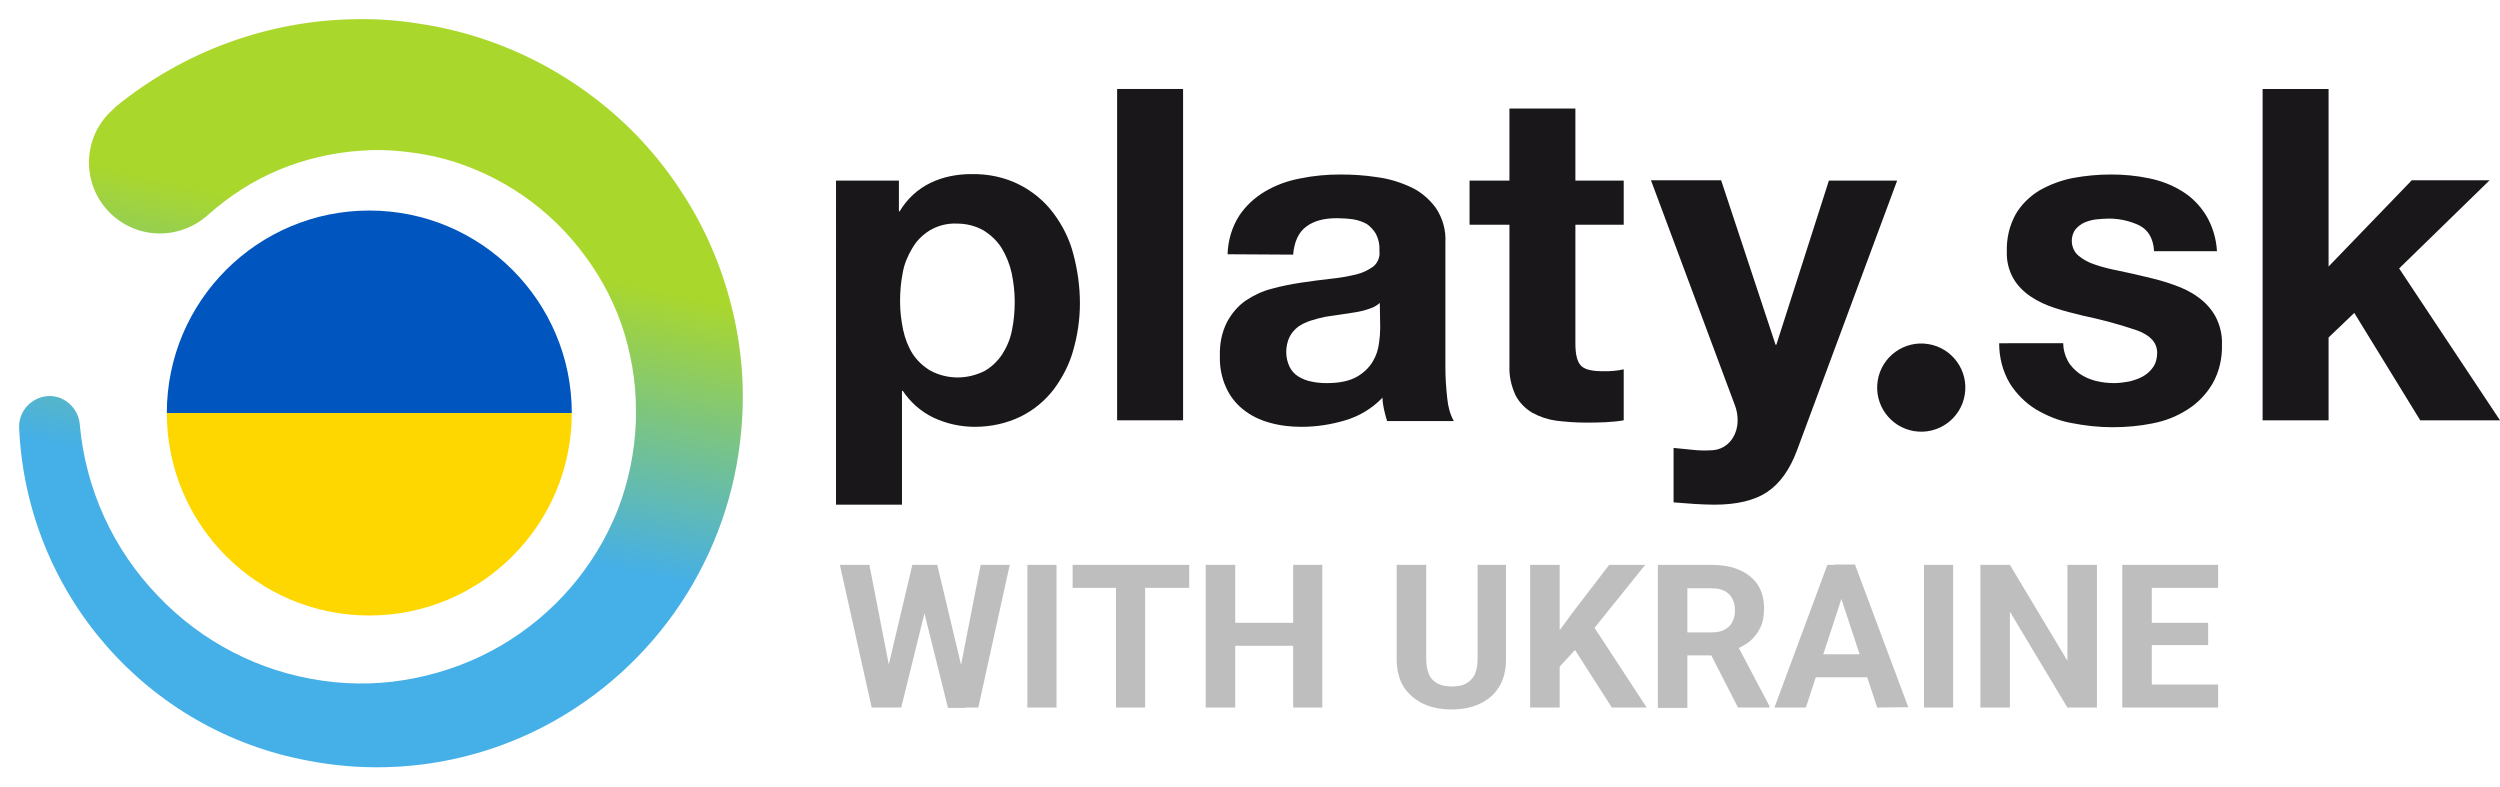
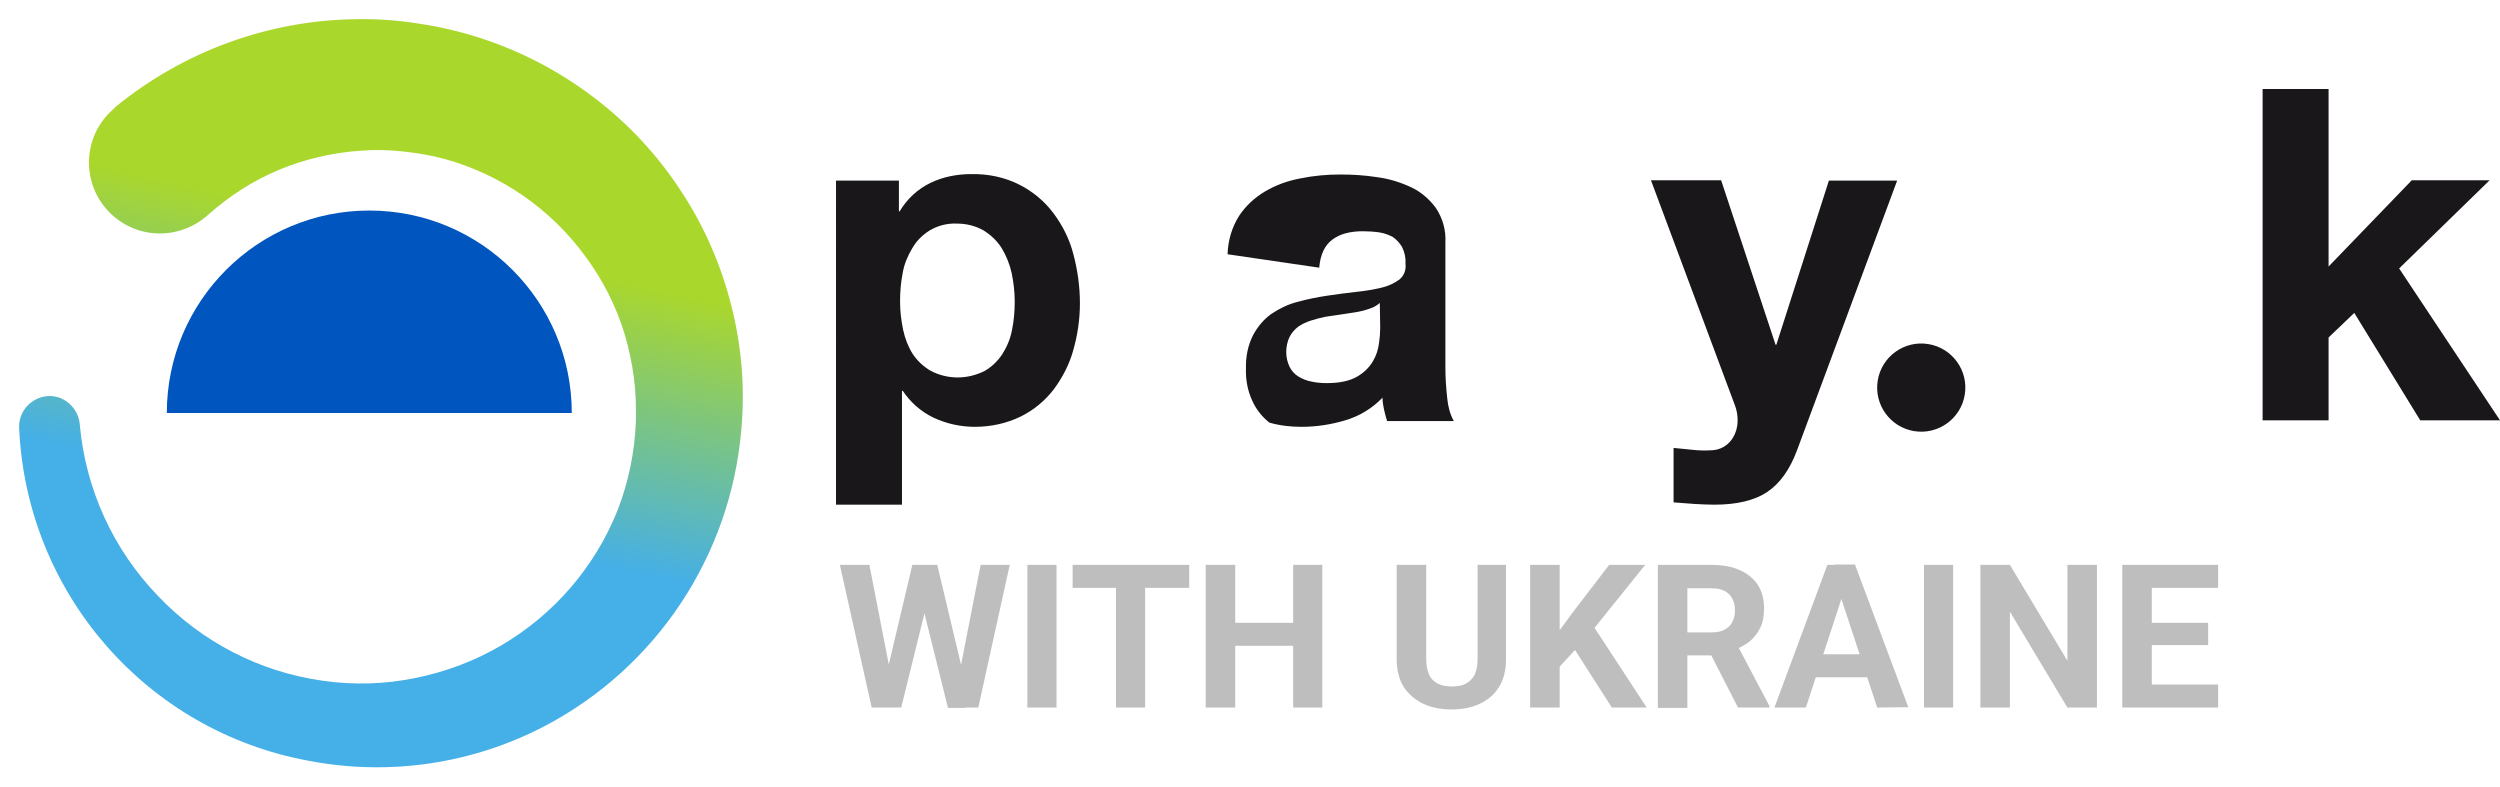
<svg xmlns="http://www.w3.org/2000/svg" version="1.1" id="Layer_1" x="0px" y="0px" viewBox="0 0 651.9 205.1" style="enable-background:new 0 0 651.9 205.1;" xml:space="preserve">
  <style type="text/css">
	.st0{fill:url(#SVGID_1_);}
	.st1{fill:#0055BF;}
	.st2{fill:#FFD700;}
	.st3{opacity:0.5;fill:#7F7F7F;enable-background:new    ;}
	.st4{fill:#1A171B;}
</style>
  <linearGradient id="SVGID_1_" gradientUnits="userSpaceOnUse" x1="110.592" y1="61.688" x2="94.592" y2="133.688">
    <stop offset="0" style="stop-color:#AAD72C" />
    <stop offset="1" style="stop-color:#45AFE7" />
  </linearGradient>
  <path class="st0" d="M30.2,27.8C47.9,13.4,69.9,5.3,92.8,5c5.6-0.1,11.2,0.3,16.7,1.2c16.6,2.5,32.3,9.2,45.6,19.4  c8.8,6.7,16.4,14.9,22.4,24.1c6.1,9.2,10.5,19.3,13.2,30c2.7,10.6,3.6,21.5,2.6,32.4c-2.8,32.8-22.1,61.9-51.2,77.2  c-18.9,9.9-40.6,13.1-61.5,9.1C38.3,190.7,7,154.8,5,111.8c-0.3-4.4,3-8.1,7.3-8.5s8.1,3,8.5,7.3l0,0v0.1  c1.5,16.8,8.7,32.6,20.4,44.7c11.4,12,26.5,19.8,42.9,22.1c4,0.6,8.1,0.8,12.2,0.7c4-0.1,8-0.6,12-1.4c7.9-1.6,15.4-4.4,22.4-8.5  c13.8-8.1,24.5-20.5,30.4-35.4c2.8-7.3,4.4-15,4.7-22.8c0.1-3.9,0-7.8-0.5-11.6c-0.5-3.8-1.3-7.6-2.4-11.3  c-2.2-7.3-5.7-14.2-10.3-20.4c-9-12.3-21.8-21.2-36.5-25.3c-3.6-1-7.3-1.6-11-2S97.7,39,94,39.3c-7.3,0.5-14.6,2.2-21.3,5  s-12.9,6.8-18.3,11.6C46.6,63,34.9,62.4,28,54.8s-6.3-19.4,1.4-26.2L30,28L30.2,27.8z" />
  <g>
    <path class="st1" d="M96.3,54.9c-29.1,0-52.8,23.6-52.8,52.8h105.6C149.1,78.6,125.5,54.9,96.3,54.9z" />
-     <path class="st2" d="M96.3,160.5c29.1,0,52.8-23.6,52.8-52.8H43.5C43.5,136.9,67.2,160.5,96.3,160.5z" />
  </g>
  <path class="st3" d="M230.5,178.6l7.4-31.3h4.1l0.9,5.2l-7.9,32h-4.5V178.6z M226.7,147.3l6.1,31.3l-0.5,5.9h-5l-8.3-37.2H226.7z   M249.6,178.5l6.1-31.2h7.6l-8.2,37.2h-5L249.6,178.5z M244.4,147.3l7.5,31.5l-0.2,5.8h-4.5l-8-32.1l1-5.2H244.4z M275.5,147.3v37.2  h-7.6v-37.2H275.5z M298.6,147.3v37.2H291v-37.2H298.6z M310.1,147.3v6h-30.4v-6H310.1z M339.3,162.4v6h-19.4v-6H339.3z   M322.1,147.3v37.2h-7.7v-37.2H322.1z M344.8,147.3v37.2h-7.6v-37.2H344.8z M385.1,147.3h7.6v24.6c0,2.9-0.6,5.3-1.8,7.2  c-1.2,2-2.9,3.4-5,4.4s-4.6,1.5-7.4,1.5s-5.3-0.5-7.4-1.5s-3.8-2.5-5.1-4.4c-1.2-2-1.8-4.4-1.8-7.2v-24.6h7.7v24.6  c0,1.7,0.3,3,0.8,4.1s1.3,1.8,2.3,2.3s2.2,0.7,3.6,0.7s2.6-0.2,3.6-0.7s1.7-1.3,2.3-2.3c0.5-1.1,0.8-2.4,0.8-4.1v-24.6H385.1z   M406.7,147.3v37.2H399v-37.2H406.7z M429,147.3l-14.8,18.4l-8.5,9.2l-1.4-7.3l5.8-7.9l9.5-12.4H429z M420.3,184.5l-11-17.2l5.7-4.8  l14.4,22H420.3z M432.3,147.3h13.9c2.8,0,5.3,0.4,7.3,1.3c2.1,0.9,3.6,2.1,4.8,3.8c1.1,1.7,1.7,3.7,1.7,6.2c0,2-0.3,3.7-1,5.1  c-0.7,1.4-1.6,2.6-2.8,3.6c-1.2,0.9-2.6,1.7-4.3,2.3l-2.4,1.3h-12.1l-0.1-6h9c1.3,0,2.5-0.2,3.4-0.7s1.6-1.1,2-2  c0.5-0.9,0.7-1.8,0.7-3s-0.2-2.2-0.7-3.1c-0.4-0.9-1.1-1.5-2-2s-2-0.7-3.4-0.7H440v31.2h-7.7V147.3z M453.2,184.5l-8.5-16.6l8.1-0.1  l8.6,16.3v0.4L453.2,184.5L453.2,184.5z M481,153.6l-10.1,30.9h-8.2l13.8-37.2h5.2L481,153.6z M489.5,184.5l-10.2-30.9l-0.8-6.4h5.2  l13.9,37.2L489.5,184.5L489.5,184.5z M489,170.6v6h-19.7v-6H489z M509.3,147.3v37.2h-7.6v-37.2H509.3z M546.8,147.3v37.2h-7.7  l-15-25v25h-7.7v-37.2h7.7l15,25v-25H546.8z M578.4,178.5v6h-19.8v-6H578.4z M561.1,147.3v37.2h-7.7v-37.2H561.1z M575.8,162.4v5.8  h-17.2v-5.8H575.8z M578.4,147.3v6h-19.8v-6H578.4z" />
  <g>
    <path class="st4" d="M234.4,47.1v8h0.2c1.9-3.2,4.7-5.8,8-7.4c3.3-1.6,7-2.3,10.6-2.3c4.4-0.1,8.8,0.8,12.7,2.8   c3.5,1.8,6.5,4.3,8.8,7.4c2.4,3.2,4.2,6.8,5.2,10.7c1.1,4.2,1.7,8.4,1.7,12.8c0,4.1-0.6,8.2-1.7,12.1c-1,3.7-2.8,7.2-5.1,10.3   c-2.3,3-5.2,5.4-8.6,7.1c-3.7,1.8-7.8,2.7-12,2.7c-3.7,0-7.4-0.8-10.8-2.4c-3.3-1.6-6-4-8-7h-0.2v29.7h-17.2V47.1H234.4z    M256.8,96.7c1.9-1.1,3.4-2.6,4.6-4.4c1.2-1.9,2.1-4.1,2.5-6.3c0.5-2.4,0.7-4.9,0.7-7.4c0-2.5-0.3-5-0.8-7.4   c-0.5-2.3-1.4-4.5-2.6-6.5c-1.2-1.9-2.8-3.4-4.7-4.6c-2.1-1.2-4.5-1.8-7-1.8c-2.5-0.1-4.9,0.5-7.1,1.8c-1.9,1.2-3.4,2.7-4.5,4.6   c-1.2,2-2.1,4.1-2.5,6.4c-0.5,2.5-0.7,5-0.7,7.5c0,2.5,0.3,5,0.8,7.4c0.5,2.3,1.3,4.4,2.5,6.3c1.2,1.8,2.8,3.3,4.7,4.4   C247.1,99,252.3,99,256.8,96.7L256.8,96.7z" />
-     <path class="st4" d="M308.5,23.2v86.4h-17.2V23.2H308.5z" />
-     <path class="st4" d="M320.1,66.3c0.1-3.5,1.1-7,3-10c1.7-2.6,4.1-4.8,6.8-6.4c2.9-1.7,6-2.8,9.3-3.4c3.4-0.7,6.9-1,10.3-1   c3.2,0,6.4,0.2,9.6,0.7c3.1,0.4,6,1.3,8.8,2.6c2.6,1.2,4.8,3.1,6.5,5.4c1.8,2.7,2.7,5.9,2.5,9.1v32.6c0,2.7,0.2,5.4,0.5,8.1   c0.2,2,0.7,4,1.7,5.8h-17.4c-0.3-1-0.6-2-0.8-3c-0.2-1-0.4-2-0.4-3.1c-2.7,2.8-6,4.8-9.7,5.9c-3.7,1.1-7.5,1.7-11.4,1.7   c-2.8,0-5.6-0.3-8.4-1.1c-2.5-0.7-4.8-1.8-6.8-3.4c-1.9-1.5-3.5-3.5-4.5-5.8c-1.2-2.6-1.7-5.5-1.6-8.3c-0.1-3,0.5-6.1,1.9-8.8   c1.2-2.2,2.8-4.1,4.8-5.5c2.1-1.4,4.4-2.5,6.8-3.1c2.5-0.7,5.1-1.2,7.7-1.6c2.6-0.4,5.1-0.7,7.6-1c2.2-0.2,4.4-0.6,6.6-1.1   c1.7-0.4,3.2-1.1,4.6-2.1c1.2-1,1.8-2.5,1.6-4.1c0.1-1.5-0.2-3-0.9-4.4c-0.6-1-1.4-1.9-2.4-2.6c-1.1-0.6-2.3-1-3.5-1.2   c-1.4-0.2-2.9-0.3-4.3-0.3c-3.4,0-6,0.7-8,2.2c-2,1.5-3.1,3.9-3.4,7.3L320.1,66.3z M359.8,79c-0.8,0.7-1.7,1.2-2.7,1.5   c-1.1,0.4-2.3,0.7-3.5,0.9c-1.3,0.2-2.6,0.4-3.9,0.6s-2.7,0.4-4.1,0.6c-1.3,0.3-2.6,0.6-3.8,1c-1.2,0.4-2.3,0.9-3.3,1.6   c-0.9,0.7-1.7,1.6-2.2,2.6c-0.6,1.2-0.9,2.6-0.9,4c0,1.3,0.3,2.7,0.9,3.9c0.5,1,1.3,1.9,2.3,2.5c1,0.6,2.2,1.1,3.4,1.3   c1.3,0.3,2.7,0.4,4,0.4c3.4,0,6-0.6,7.9-1.7c1.7-1,3.1-2.3,4.1-4c0.9-1.5,1.4-3.1,1.6-4.8c0.2-1.3,0.3-2.6,0.3-3.9L359.8,79z" />
-     <path class="st4" d="M423.4,47.1v11.5h-12.6v31c0,2.9,0.5,4.8,1.5,5.8s2.9,1.4,5.8,1.4c1,0,1.9,0,2.8-0.1c0.9-0.1,1.7-0.2,2.5-0.4   v13.3c-1.6,0.3-3.2,0.4-4.8,0.5c-1.8,0.1-3.5,0.1-5.2,0.1c-2.5,0-5.1-0.2-7.6-0.5c-2.2-0.3-4.3-1-6.3-2.1c-1.8-1.1-3.3-2.6-4.3-4.5   c-1.1-2.4-1.7-5-1.6-7.6V58.6h-10.4V47.1h10.4V28.3h17.2v18.8H423.4z" />
+     <path class="st4" d="M320.1,66.3c0.1-3.5,1.1-7,3-10c1.7-2.6,4.1-4.8,6.8-6.4c2.9-1.7,6-2.8,9.3-3.4c3.4-0.7,6.9-1,10.3-1   c3.2,0,6.4,0.2,9.6,0.7c3.1,0.4,6,1.3,8.8,2.6c2.6,1.2,4.8,3.1,6.5,5.4c1.8,2.7,2.7,5.9,2.5,9.1v32.6c0,2.7,0.2,5.4,0.5,8.1   c0.2,2,0.7,4,1.7,5.8h-17.4c-0.3-1-0.6-2-0.8-3c-0.2-1-0.4-2-0.4-3.1c-2.7,2.8-6,4.8-9.7,5.9c-3.7,1.1-7.5,1.7-11.4,1.7   c-2.8,0-5.6-0.3-8.4-1.1c-1.9-1.5-3.5-3.5-4.5-5.8c-1.2-2.6-1.7-5.5-1.6-8.3c-0.1-3,0.5-6.1,1.9-8.8   c1.2-2.2,2.8-4.1,4.8-5.5c2.1-1.4,4.4-2.5,6.8-3.1c2.5-0.7,5.1-1.2,7.7-1.6c2.6-0.4,5.1-0.7,7.6-1c2.2-0.2,4.4-0.6,6.6-1.1   c1.7-0.4,3.2-1.1,4.6-2.1c1.2-1,1.8-2.5,1.6-4.1c0.1-1.5-0.2-3-0.9-4.4c-0.6-1-1.4-1.9-2.4-2.6c-1.1-0.6-2.3-1-3.5-1.2   c-1.4-0.2-2.9-0.3-4.3-0.3c-3.4,0-6,0.7-8,2.2c-2,1.5-3.1,3.9-3.4,7.3L320.1,66.3z M359.8,79c-0.8,0.7-1.7,1.2-2.7,1.5   c-1.1,0.4-2.3,0.7-3.5,0.9c-1.3,0.2-2.6,0.4-3.9,0.6s-2.7,0.4-4.1,0.6c-1.3,0.3-2.6,0.6-3.8,1c-1.2,0.4-2.3,0.9-3.3,1.6   c-0.9,0.7-1.7,1.6-2.2,2.6c-0.6,1.2-0.9,2.6-0.9,4c0,1.3,0.3,2.7,0.9,3.9c0.5,1,1.3,1.9,2.3,2.5c1,0.6,2.2,1.1,3.4,1.3   c1.3,0.3,2.7,0.4,4,0.4c3.4,0,6-0.6,7.9-1.7c1.7-1,3.1-2.3,4.1-4c0.9-1.5,1.4-3.1,1.6-4.8c0.2-1.3,0.3-2.6,0.3-3.9L359.8,79z" />
    <path class="st4" d="M460.8,128.3c-3.3,2.2-7.9,3.3-13.8,3.3c-1.8,0-3.5-0.1-5.3-0.2s-3.5-0.3-5.3-0.4v-14.2l5,0.5   c1.7,0.2,3.4,0.2,5.1,0.1c2-0.1,3.8-1.1,5-2.7c1.1-1.5,1.6-3.3,1.6-5.1c0-1.3-0.2-2.6-0.7-3.9l-21.9-58.7h18.3L463,89.9h0.2   l13.7-42.8h17.8l-26.1,70.3C466.7,122.5,464.1,126.1,460.8,128.3z" />
-     <path class="st4" d="M539.2,94.1c0.7,1.3,1.8,2.4,3,3.3c1.3,0.9,2.7,1.5,4.2,1.9c1.6,0.4,3.2,0.6,4.9,0.6c1.3,0,2.6-0.2,3.8-0.4   c1.3-0.3,2.5-0.7,3.6-1.3c1.1-0.6,2-1.4,2.7-2.4c0.8-1.1,1.1-2.5,1.1-3.8c0-2.6-1.7-4.5-5.1-5.8c-4.7-1.6-9.5-2.9-14.3-3.9   c-2.5-0.6-4.9-1.2-7.3-2c-2.2-0.7-4.4-1.7-6.3-3c-1.8-1.2-3.4-2.8-4.5-4.7c-1.2-2.1-1.8-4.6-1.7-7c-0.1-3.5,0.7-6.9,2.4-9.9   c1.5-2.5,3.7-4.6,6.2-6.1c2.7-1.5,5.6-2.6,8.7-3.2c3.3-0.6,6.6-0.9,9.9-0.9c3.3,0,6.6,0.3,9.9,1c3,0.6,5.9,1.7,8.5,3.3   c2.5,1.5,4.6,3.6,6.2,6.1c1.8,2.9,2.8,6.2,3,9.6h-16.4c-0.2-3.3-1.5-5.5-3.8-6.7c-2.5-1.2-5.2-1.8-8-1.8c-1.1,0-2.1,0.1-3.2,0.2   c-1.1,0.1-2.1,0.4-3.1,0.8c-0.9,0.4-1.7,1-2.4,1.8c-1.5,2.1-1.2,5.1,0.7,6.8c1.3,1.1,2.8,1.9,4.4,2.4c2,0.7,4.1,1.2,6.2,1.6   c2.3,0.5,4.7,1,7.1,1.6c2.5,0.6,4.9,1.2,7.3,2.1c2.3,0.8,4.4,1.8,6.3,3.2c1.8,1.3,3.4,3,4.5,5c1.2,2.3,1.8,4.8,1.7,7.3   c0.1,3.6-0.7,7.2-2.5,10.3c-1.6,2.7-3.8,5-6.5,6.7c-2.8,1.8-5.9,3-9.1,3.6c-3.4,0.7-6.9,1-10.5,1c-3.6,0-7.1-0.4-10.7-1.1   c-3.3-0.6-6.4-1.9-9.3-3.6c-2.7-1.7-5-4-6.7-6.7c-1.9-3.2-2.8-6.8-2.8-10.5H538C538,91,538.4,92.6,539.2,94.1z" />
    <path class="st4" d="M607.2,23.2v46.3l21.7-22.5h20.3l-23.6,23l26.3,39.6h-20.8l-17.2-28l-6.7,6.4v21.6h-17.2V23.2H607.2z" />
    <ellipse transform="matrix(0.16 -0.987 0.987 0.16 321.024 579.479)" class="st4" cx="501.1" cy="101.1" rx="11.5" ry="11.5" />
  </g>
</svg>